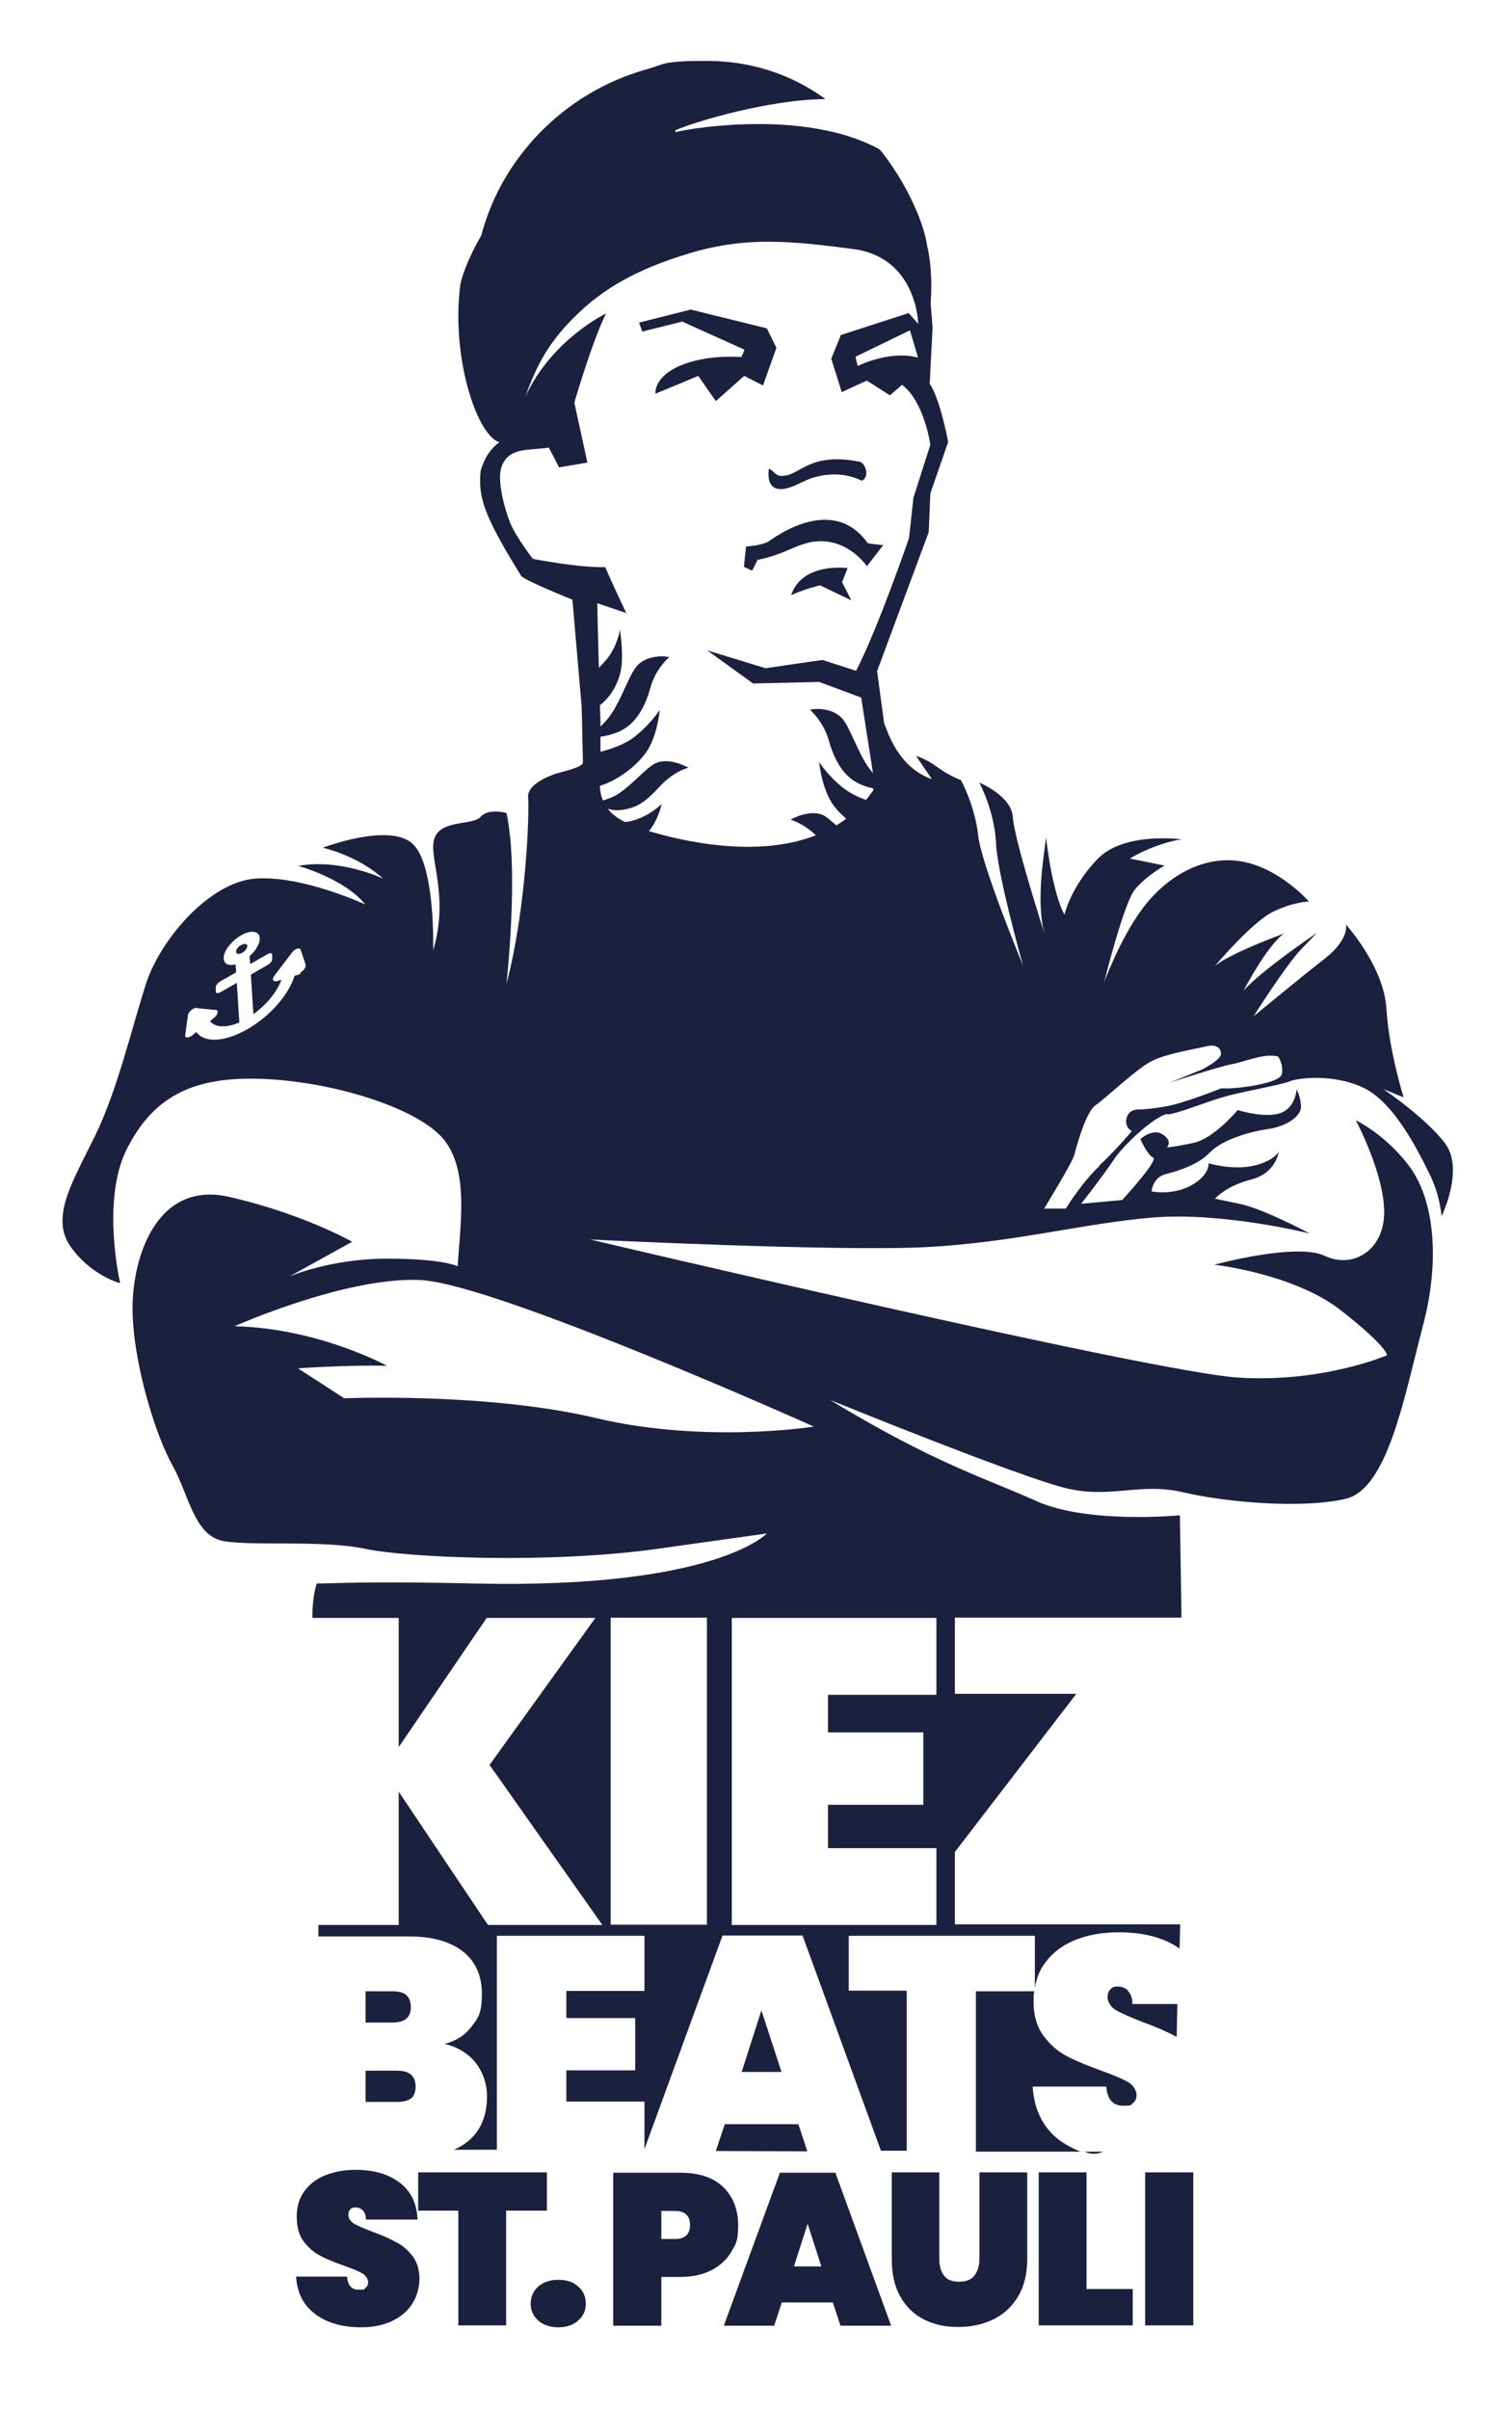
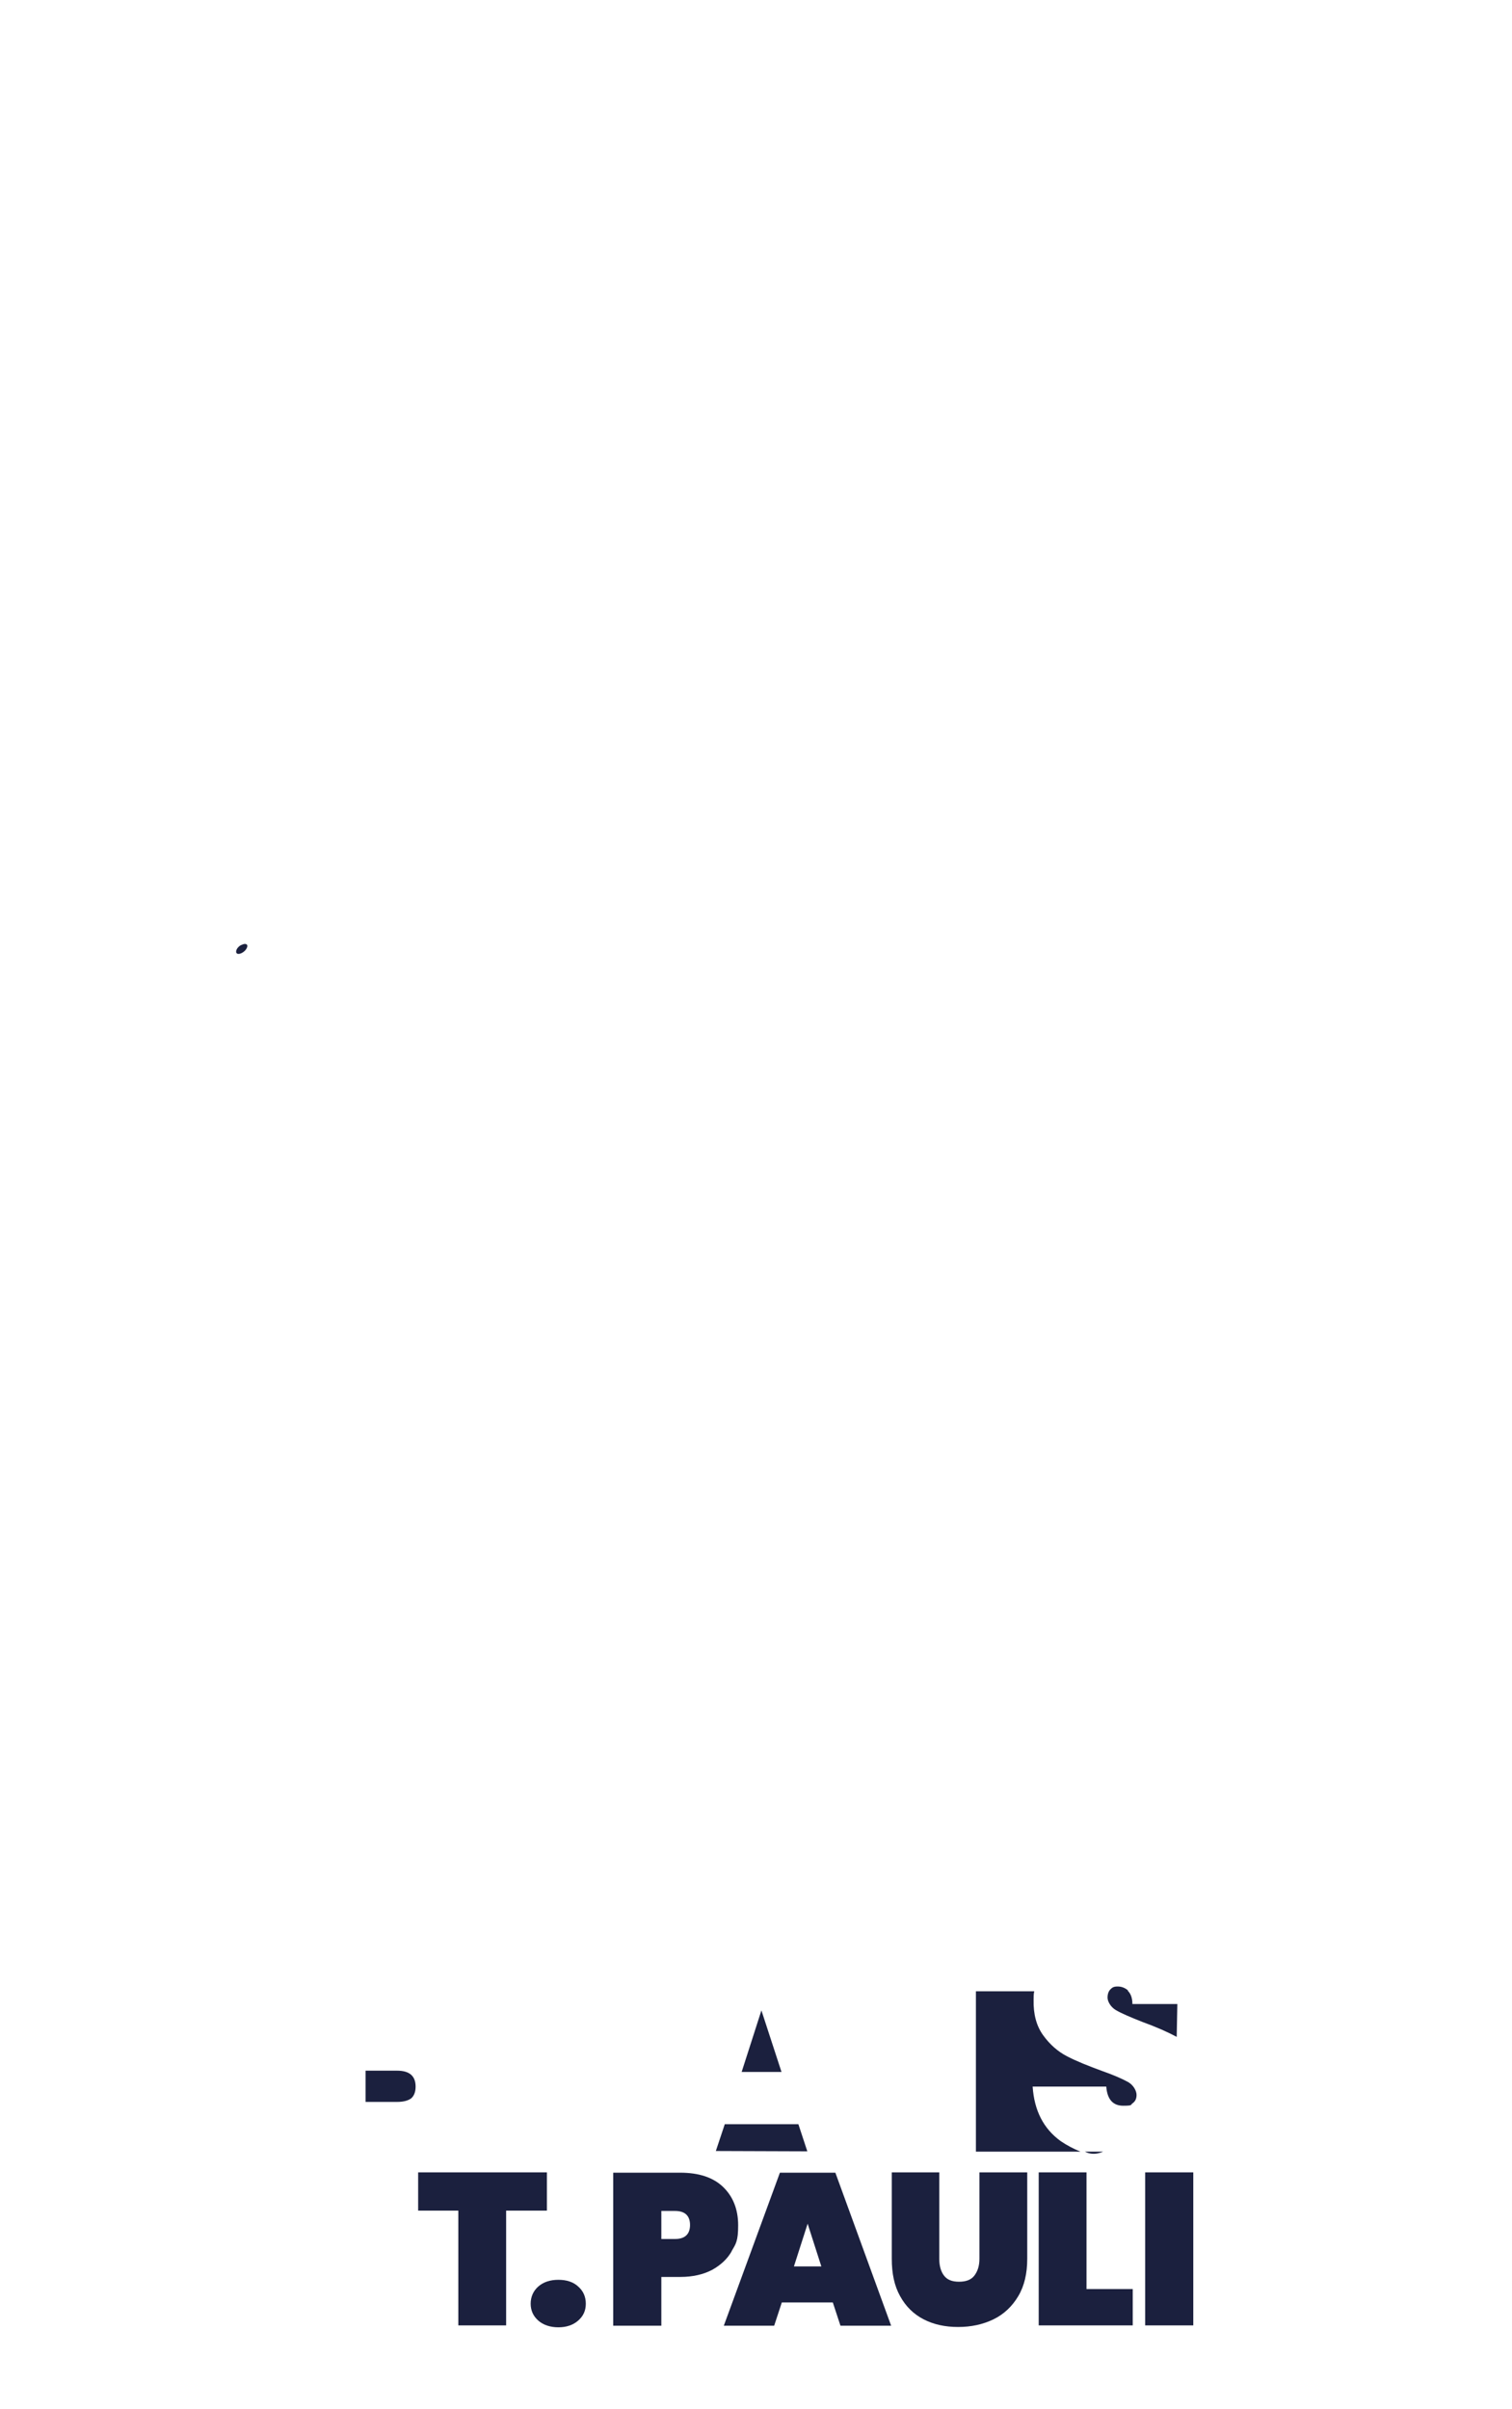
<svg xmlns="http://www.w3.org/2000/svg" viewBox="0 0 474.4 755.6">
  <defs>
    <style>      .cls-1 {        fill: none;      }      .cls-2 {        fill: #1b203e;      }      .cls-3 {        clip-path: url(#clippath);      }    </style>
    <clipPath id="clippath">
-       <rect class="cls-1" x="-334.4" y="-148.2" width="1133.9" height="1133.9" />
-     </clipPath>
+       </clipPath>
  </defs>
  <g>
    <g id="Ebene_1">
      <g class="cls-3">
-         <path class="cls-2" d="M213.9,100.8l19.7,8.9s-.6,1.5-1,2.3c-14.2-.9-26.9,3.8-27,11.5,4.7-1.9,8.9-3.7,13.5-5.6,1.5,2.2,3,4.4,5.5,7.9,3-2.6,5.4-4.8,8.9-7.9.5.3,5.9,3,5.9,3l4.2-11.8-3-6.1-23.9-5.9-16.2,4.1s.7,1.8,1,2.8c4.1-1,12.5-3.1,12.5-3.1" />
        <path class="cls-2" d="M241.7,169.5c-2.4,1.7-7.6,1.9-7.6,1.9l-.7,6.4,2.6,1.2,1.7-3.4c8.6-1.6,12.6-5.4,18.7-5.8,9.9-.7,15.6,7.8,15.6,7.8,0,0,3.2-4.1,5.1-6.6-2.6-.3-3.8-.4-4.8-.6-8.2-11.5-20.9-7.7-30.7-.9" />
        <path class="cls-2" d="M252,151.1c2.6-1.4,10.5-4.2,18.4-.3,2.4-1.2,1.4-4.9-.4-5.9-5.2-1.1-9-1-12.1-.4-5.8,1.2-8.6,4.5-11.8,4.7-2.9.6-3.2-1.8-4.9-2.1-.7,6.6,2.9,8.2,10.7,4" />
        <path class="cls-2" d="M265.9,178.2s-14.1-2-17.7,8.5c4.3-2,9.1-3.1,9.1-3.1l9.8,4.7-2.9-5.7,1.7-4.3Z" />
      </g>
      <path class="cls-2" d="M75.7,296.4c-1,.5-1.7,1.5-1.6,2.2,0,.7.9.8,1.8.3,1-.5,1.7-1.5,1.7-2.2,0-.7-.9-.8-1.8-.3" />
-       <path class="cls-2" d="M99,725.9c-3.7-2.7-5.8-6.6-6.1-11.8h16c.2,2.8,1.4,4.1,3.7,4.1s1.5-.2,2.1-.6c.6-.4.8-1,.8-1.8s-.6-2-1.8-2.7c-1.2-.7-3.1-1.5-5.7-2.4-3.1-1.1-5.6-2.1-7.6-3.2-2-1-3.7-2.6-5.2-4.5-1.4-2-2.1-4.5-2.1-7.7,0-3.1.8-5.8,2.4-8,1.6-2.2,3.8-3.9,6.6-5,2.8-1.1,5.9-1.7,9.4-1.7,5.9,0,10.5,1.4,14,4.1,3.5,2.7,5.3,6.5,5.5,11.5h-16.2c0-1.4-.4-2.3-1-2.9-.6-.6-1.4-.9-2.3-.9s-1.2.2-1.6.6c-.4.4-.6,1-.6,1.8s.6,2,1.8,2.7c1.2.7,3.1,1.5,5.7,2.5,3,1.1,5.5,2.2,7.5,3.3,2,1,3.7,2.5,5.1,4.3,1.4,1.9,2.2,4.2,2.2,7s-.7,5.6-2.2,7.9c-1.4,2.3-3.5,4.1-6.3,5.5-2.8,1.3-6,2-9.8,2-5.7,0-10.5-1.3-14.2-4" />
      <polygon class="cls-2" points="171.6 681.4 171.6 693.4 158.8 693.4 158.8 729.4 143.8 729.4 143.8 693.4 131.2 693.4 131.2 681.4 171.6 681.4" />
      <rect class="cls-2" x="359.3" y="681.4" width="15.1" height="48" />
      <path class="cls-2" d="M261.3,722.2h-16l-2.4,7.3h-15.8l17.6-48h17.4l17.5,48h-15.9l-2.4-7.3ZM257.7,710.9l-4.3-13.4-4.3,13.4h8.7Z" />
      <path class="cls-2" d="M294.7,681.4v27.1c0,2.2.5,4,1.5,5.3,1,1.3,2.5,1.9,4.7,1.9s3.8-.6,4.8-1.9c1-1.3,1.6-3,1.6-5.3v-27.1h15v27.1c0,4.6-.9,8.5-2.8,11.7-1.9,3.2-4.5,5.7-7.8,7.3-3.3,1.6-7,2.4-11.1,2.4s-7.7-.8-10.8-2.4c-3.1-1.6-5.6-4-7.4-7.3-1.8-3.2-2.6-7.1-2.6-11.7v-27.1h15Z" />
      <polygon class="cls-2" points="340.9 718 355.4 718 355.4 729.4 325.9 729.4 325.9 681.4 340.9 681.4 340.9 718" />
      <path class="cls-2" d="M229.6,706.1c-1.4,2.5-3.5,4.4-6.2,5.9-2.7,1.4-6,2.2-9.9,2.2h-6v15.3h-15.1v-48h21c5.9,0,10.4,1.5,13.5,4.5,3.1,3,4.7,7,4.7,12s-.7,5.8-2.1,8.2M216.5,697.9c0-2.9-1.6-4.4-4.7-4.4h-4.3v8.8h4.3c3.1,0,4.7-1.5,4.7-4.4" />
      <path class="cls-2" d="M168.9,727.9c-1.6-1.4-2.4-3.2-2.4-5.3s.8-4,2.4-5.4c1.6-1.4,3.7-2.1,6.3-2.1s4.7.7,6.2,2.1c1.6,1.4,2.4,3.2,2.4,5.4s-.8,3.9-2.4,5.3c-1.6,1.4-3.7,2.1-6.2,2.1s-4.7-.7-6.3-2.1" />
      <path class="cls-2" d="M346.1,674.9h-5.7c2.8,1.5,5.7,0,5.7,0" />
      <path class="cls-2" d="M114.7,659.3h9.9c2,0,3.4-.4,4.4-1.1.9-.8,1.4-2,1.4-3.7,0-3.3-1.9-5-5.8-5h-9.9v9.8Z" />
-       <path class="cls-2" d="M128.9,629.6c0-1.7-.5-3-1.4-3.8-.9-.8-2.4-1.2-4.4-1.2h-8.4v9.8h8.4c2,0,3.4-.4,4.4-1.2.9-.8,1.4-2,1.4-3.6Z" />
      <polygon class="cls-2" points="224.6 674.7 253.3 674.8 250.5 666.3 227.4 666.3 224.6 674.7" />
      <polygon class="cls-2" points="232.7 649.9 245.2 649.9 238.9 630.6 232.7 649.9" />
      <g>
        <path class="cls-2" d="M354,624.4c-.9-.8-2-1.3-3.3-1.3s-1.7.3-2.3.9c-.6.6-.9,1.5-.9,2.6s.9,2.9,2.6,3.9c1.7,1,4.5,2.2,8.3,3.7,4.4,1.6,8,3.2,10.8,4.7,0,0,0,0,0,0l.2-10.3h-14.1c0-2-.6-3.4-1.5-4.2Z" />
        <path class="cls-2" d="M332.8,671.6c-5.4-3.9-8.3-9.6-8.8-17.1h23.1c.3,4,2.1,6,5.3,6s2.2-.3,3-.8c.8-.6,1.2-1.4,1.2-2.6s-.9-3-2.6-4c-1.8-1-4.5-2.2-8.2-3.5-4.4-1.6-8.1-3.1-11-4.6-2.9-1.5-5.4-3.7-7.5-6.6-2.1-2.9-3.1-6.6-3-11.1,0-.9,0-1.9.2-2.7h-18.3v50.3h.1s26.2,0,26.2,0h6.5c-2.2-.9-4.3-2-6.2-3.3Z" />
-         <path class="cls-2" d="M366.2,349.6c3.8-.4,12.7-4.2,18.7-5.8,6-1.6,17.5-3.6,19.7-4.6,2.2-1,13.5-2.6,23.2,2,9.7,4.6,17.3,20.1,20.7,27,3.4,6.8,3.8,13.3,3.8,13.3,0,0,7.3-14.9,1-23-6.2-8.1-19.3-16.9-19.3-16.9l6.4,2.6s-4.6-14.5-5.4-27.8c-.8-13.3-12.7-26.4-12.7-26.4,0,0,1.2,4.4-6.4,10.5-7.7,6-22.6,18.3-22.6,18.3,0,0,9.9-15.7,14.9-21l5-5.2s-17.3,11.7-23,18.1c0,0,7.3-14.1,12.7-17.9,0,0-17.5,6.4-21.8,10.3,0,0,11.7-13.9,18.3-17.1,6.6-3.2,11.3-3.2,11.3-3.2,0,0-9.5-10.9-21.8-12.7-12.3-1.8-23.6,5.6-30.6,15.1-7,9.5-11.9,23-11.9,23,0,0,6.2-25,9.7-29.2,3.4-4.2,9.3-7.5,9.3-7.5l-10.9-2.2s3.8-2.4,9.1-4.2c5.2-1.8,7.4-1.8,7.4-1.8,0,0-18.3-2.6-26.7,6.2-8.5,8.9-10.3,17.4-10.3,17.4,0,0-3.5-5.2-5.8-24.2-.7,6-3.2,20-.5,30.1,0,0-9.5-29.5-9.9-36.4-.4-6.8-10.5-10.9-10.5-10.9,0,0,4.8,9.1,5.2,18.9.4,9.9,8.5,38.5,8.5,38.5,0,0-13.1-31.6-14.1-40.9-1-9.3-5.4-17.3-5.4-17.3,0,0-3.4-1.2-7.3-4-3.8-2.8-6.8-3.6-6.8-3.6l5,7.3c-11-3.8-14.1-15.7-15-17.5l-2.2-16.4,16.2-43.6.5-12.1,5.6-16.2s-2.6-13.8-5.8-18.2l.9-17.7-.6-7.5s.9-9.9-1.1-18.1c-1.2-8.3-7.3-20.8-14.6-29.9-.2-.2-.4-.3-.6-.5-22.4-12.1-56.8-6.9-63.6-5.3-.3,0-.4-.4,0-.6,5.2-2.4,29.4-9.7,46.9-9.7-10.3-7.6-23.2-12-37.2-12s-12.8.9-19.1,2.7c-26,7.3-45.5,28.1-51.7,52.1-4.6,7.8-6.4,14-6.6,15.6-2.9,23.2,5.5,47.4,12.3,49.2-2.4,1.7-4.6,4.5-5.9,9-.7,7.9.4,13.1,12.7,32.9.9,1.4,16.1,7.5,16.1,7.5l2.9,33.6.4,17.6c-.2.6-.9.8-1.1,1-1.8,1-6.8,2.2-6.8,2.2,0,0-9.8,2.8-9.3,7.7.4,3.7-.4,34.2-6.8,58.4,0,0,4-35.5,0-53.6,0,0-5.6-1.6-8.1,1.2-2.4,2.8-12.5.8-14.5,6.8-2,6,4.8,17.7-.4,35.1,0,0,.8-26.6-6.4-33.4-7.3-6.8-28.2,1.2-28.2,1.2,0,0,10.9,2.4,18.9,9.7,0,0-13.3-6.4-26.6-4,0,0,14.5,4,21,12.1,0,0-20.1-9.3-34.6-8.1-14.5,1.2-29.8,19.3-34.2,33-4.4,13.7-8.9,33-15.7,47.1-6.8,14.1-14.5,25.8-8.1,35.1,6.4,9.3,15.7,11.7,15.7,11.7,0,0-6-25.8,2-41.9,8.1-16.1,20.1-23,42.3-22.2,22.2.8,48.3,8.9,56.8,18.5,8.5,9.7,5.6,27,4.8,40.3,0,0-4.4-2.4-22.2-2.4s-30.6,5.6-30.6,5.6l19.7-10.9s-15.7-8.9-38.7-14.1c-23-5.2-30.6,19.7-30.2,36.3s7.3,38.7,12.5,47.9c5.2,9.3,6.8,22.2,16.1,23.8,9.3,1.6,31-.4,44.3,2.4,13.3,2.8,57.6,4.8,91.9,0l34.2-4.8s-16,17.4-91.6,15.7c-33.9-.8-44,0-49.6,0,0,0-1.4,3.5-1.4,10.8h27.1v40.5l27.6-40.5h34.1l-33.2,46.1,35.4,50.2h-35.9l-28-41.8v41.8h-25.2v3.6c-.1,0,28.5,0,28.5,0,7.1,0,12.6,1.5,16.7,4.6,4,3.1,6.1,7.5,6.1,13.4s-1.1,7.5-3.2,10.2c-2.1,2.8-4.9,4.6-8.5,5.5,4.2,1,7.4,3,9.8,6,2.3,3,3.5,6.6,3.5,10.5,0,6.1-2,10.8-6,14.1-1.3,1-2.7,1.9-4.4,2.6h13.5s0-67.1,0-67.1h46.3v17.3h-24.5v8.5h21.6v16.4h-21.6v9.8h24.5v14.9l24.5-67h25.1l24.6,67.5h8.1s0-50.2,0-50.2h-18.2v-17.2h58.4v16.3c.5-3,1.5-5.6,3.2-7.8,2.3-3.2,5.5-5.6,9.5-7.2,4-1.6,8.5-2.4,13.6-2.4,7.9,0,14.3,1.7,19.1,5.1l.2-7.6h-70.7v-22.7l38.1-49.6h-38.1v-23.9h71.1l-.5-32.1s-28.7,2.8-44.9-4.4c-16.1-7.3-31.8-11.7-64.9-31.8,0,0,60.4,24.6,74.5,27.8,14.1,3.2,22.8-2,36.4,1.2,13.6,3.2,37.7,5.2,51,2,13.3-3.2,18.5-33,24.2-54.4,5.6-21.4,3.2-39.9-4.4-50-7.7-10.1-16.7-14.3-16.7-14.3,0,0,8.9,16.7,8.9,28.8s-9.9,17.9-18.7,13.7c-8.9-4.2-34.6,2.8-34.6,2.8,0,0,25,2.8,39.7,14.3,14.7,11.5,14.5,14.1,14.5,14.1,0,0-20.1,8.7-46.7,7-26.6-1.6-203.3-43.3-203.3-43.3,0,0,77,3.8,105,2.4,28-1.4,49.6-7.5,71.5-9.3,22-1.8,49.2,5,49.2,5,0,0-14.3-7.7-22-9.3l-7.7-1.6s3.4-4,11.3-6c7.9-2,8.7-8.7,8.7-8.7,0,0-1.6,3-8.1,4.4-6.4,1.4-13.9-.8-13.9-.8,0,0,.4,3.8-5.6,7-6,3.2-12.3,1.8-12.3,1.8,0,0,.4-4.4,4.4-5.4s10.3-3,13.9-6.8c3.6-3.8,11.9-6.4,17.9-7.3,6-.8,10.9-4,10.7-7.3-.2-3.2-1.4-5.2-1.4-5.2,0,0-.2,5.8-5.2,7.5-5,1.6-13.3-1-13.3-1,0,0-7.3,8.9-13.9,10.3-6.6,1.4-8.3,1.4-8.3,1.4,0,0,2-1.8-1.2-4-3.2-2.2-7.1,1.4-7.1,1.4,0,0,2.2,5,4,5.8,1.8.8-9.7,13.3-9.7,13.3l-12.9,1.2s7.3-9.3,10.3-13.9c3-4.6,13.1-13.9,16.9-14.3ZM94.2,305.5c-.2,0-.3.2-.5.2l-1.3.4c-1.8,5.9-7.7,12.7-14.9,16.8-7.2,4.1-13.5,4.2-15.9.8l-1.3,1.1c-.2.1-.3.2-.5.3-.9.5-1.7.4-1.7-.2,0,0,0-.2,0-.3l.9-6.3c.1-.6.7-1.3,1.5-1.8.5-.3.9-.4,1.2-.3l5.9.6c.1,0,.2,0,.3,0,.6.2.5,1.1-.2,1.9-.1.2-.3.3-.4.4l-1.4,1.2c1.6,2,5.1,2.2,9.2.4l-.8-12.4-5.1,2.9c-.8.5-1.5.4-1.5-.2v-1.2c-.1-.6.5-1.4,1.3-1.9l5.1-2.9-.2-2.5c-2.1.5-3.6,0-3.7-1.8-.2-2.2,2.3-5.5,5.4-7.3,3.1-1.8,5.8-1.4,5.9.8.1,1.7-1.2,4-3.2,5.7l.2,2.5,5.4-3.1c.8-.5,1.5-.4,1.5.2v1.2c.1.6-.5,1.4-1.3,1.9l-5.4,3.1.8,12.4c4.2-3,7.5-7.1,8.8-10.8l-1.5.5c-.2,0-.3,0-.4,0-.8,0-1-.6-.5-1.5,0-.1.2-.2.3-.4l5.4-7.1c.3-.4.7-.8,1.1-1,.8-.4,1.4-.4,1.6,0l1.6,4.8c0,0,0,.2,0,.3,0,.7-.7,1.6-1.6,2.1ZM221.8,603.7h-30.2v-96.3h30.2v96.3ZM293.8,507.5v24.1h-34v11.8h29.9v22.7h-29.9v13.6h34v24.1h-64.2v-96.3h64.2ZM255.2,447.5s-34.1,5.4-68.2-2.7c-34.1-8.1-79-6.2-79-6.2l-14.5-9.4s15.3-1.1,27.9-.8c0,0-21.5-11.8-47.8-12.4,0,0,34.9-15.6,58.3-14.5,23.4,1.1,123.3,45.9,123.3,45.9ZM273.9,248c-.7,1-1.4,2-2.2,2.9-2.3-.8-4.8-2-6.8-3.5-5.1-3.9-7.9-8.4-7.9-8.4,0,0,.8,8.5,4.5,13.6,1.1,1.5,2.5,2.9,4,4.2-1,.8-2,1.4-3.1,2.1-1.7-1.5-3.2-2.8-4.3-3.3-4.4-1.8-10.1,1.5-10.1,1.5,0,0,3.9,1,8,4.9-16.6,6.5-37.6,3.1-52.4-1.3,3-3.6,4-8.5,4-8.5,0,0-4.2,4.1-9.5,5.3-.7.2-1.4.3-2.1.3-2.2-1.1-4-2.4-5.3-4.1,1.4.4,3.1.6,4.7.3,4.5-.7,7.1-2.4,11.6-7.3,4.4-4.8,9-5.9,9-5.9,0,0-5.7-3.3-10.1-1.5-3,1.2-8.7,8.2-13.1,10.4-1.2.6-2.5,1-3.6,1.4-.6-1.3-.9-2.8-1-4.6,5-1.5,10.8-5.5,14.3-10.2,3.8-5.1,4.5-13.6,4.5-13.6,0,0-2.8,4.4-7.9,8.4-3.2,2.5-7.5,3.9-10.7,4.7,0-1.6,0-3.1,0-4.7,1.9-.3,4.3-.8,6.6-2,3.9-2,7.1-6.2,9.1-13.5,1.6-5.9,5.9-9.5,5.9-9.5,0,0-6-1.3-9.9,2.5-2.6,2.6-5,10.8-8.7,15.9-.8,1.2-2,2.4-3,3.4,0-.8,0-3.3-.2-6.7,2.3-1.7,4.9-4.8,6.3-9.6,1.5-5.1,0-14.1,0-14.1,0,0-.7,4.9-3.9,9-1,1.2-1.9,2.2-2.7,3-.3-10-.5-20.3-.5-20.3l9.1,3.1s-4.5-9.4-6.6-14.4c-8.5.2-22.7-2.6-22.7-2.6,0,0-5.4-6.9-7.2-11.5-1.6-4-4.1-12.9-2.7-17.2,2.2-6.5,8.5-5.2,14.9-6.2,1.9,3.6,3.2,6.2,3.2,6.2l8.9-1.5-4.1-18.8s5.6-19.3,10-28.1c0,0-.2.1-.2.2,0,0,0,0,0,0,0,0-17,8.2-25.2,26.1,0,0,0,0,0,0,3.7-10.3,7.5-17.5,16.6-26.2,10.1-9.7,21.8-14.9,35.1-18.9,18-5.4,32.5-3.7,51.1-1.3,20.2,2.6,20.5,23.5,20.5,23.5l-3-3.4s-13.6,4.4-21.3,6.9c-.7,1.9-2,4.9-3,7.4,1.2,3.7,2.1,6.7,3.3,10.5,3.2-1.5,6-2.8,7.9-3.6,3,1.9,5.2,3.3,7.2,4.6,1.7-1.4,2.6-2.2,3.8-3.3,7,5.2,8.9,18.8,8.9,18.8l-5.3,16.6-1.4,12.7s-9.9,28.8-16.6,41.6l-10.6-3.4-17.8,2.6-18.3-5.6,14.4,10.4,20.7-.5,13.2,4.9,3.7,23.7c-.4-.5-.8-1-1.2-1.5-3.7-5.1-6.1-13.3-8.7-15.9-3.9-3.8-9.9-2.5-9.9-2.5,0,0,4.2,3.6,5.9,9.5,2,7.3,5.2,11.5,9.1,13.5,1.6.8,3.3,1.4,4.9,1.7,0,.2,0,.5,0,.8ZM288.1,112.2c-8.9-2.5-19,2.6-19,2.6l-.7-2.9s10.8-5.2,17.1-8.3c1,3.5,1.8,5.9,2.5,8.6ZM344.9,365.8c-5.4,5-10.5,13.3-10.5,13.3h-6.8s8.9-14.5,9.5-16.9c.6-2.4,3.6-13.5,6.6-15.5,3-2,12.9-11.5,17.7-13.9,4.8-2.4,13.9-3.8,17.1-4.6,3.2-.8,4.6.6,4.6,2.4s-5.8,4.8-5.8,4.8l-10.3,4.2s15.9-5.2,19.5-5.8c3.6-.6,10.3-3.6,14.5-2.4,0,0,1.7,2.2,1.2,5.4s-14.3,4.6-16.7,4.6h-2.4s-11.5,4.6-17.1,5.6c-5.6,1-8.3,1-8.3,1,0,0-3.4-.4-4.2,2.6-.8,3,1.6,4.2,1.6,4.2,0,0-4.8,5.8-10.3,10.9Z" />
      </g>
      <rect class="cls-1" x="-334.4" y="-148.2" width="1133.9" height="1133.9" />
    </g>
  </g>
</svg>